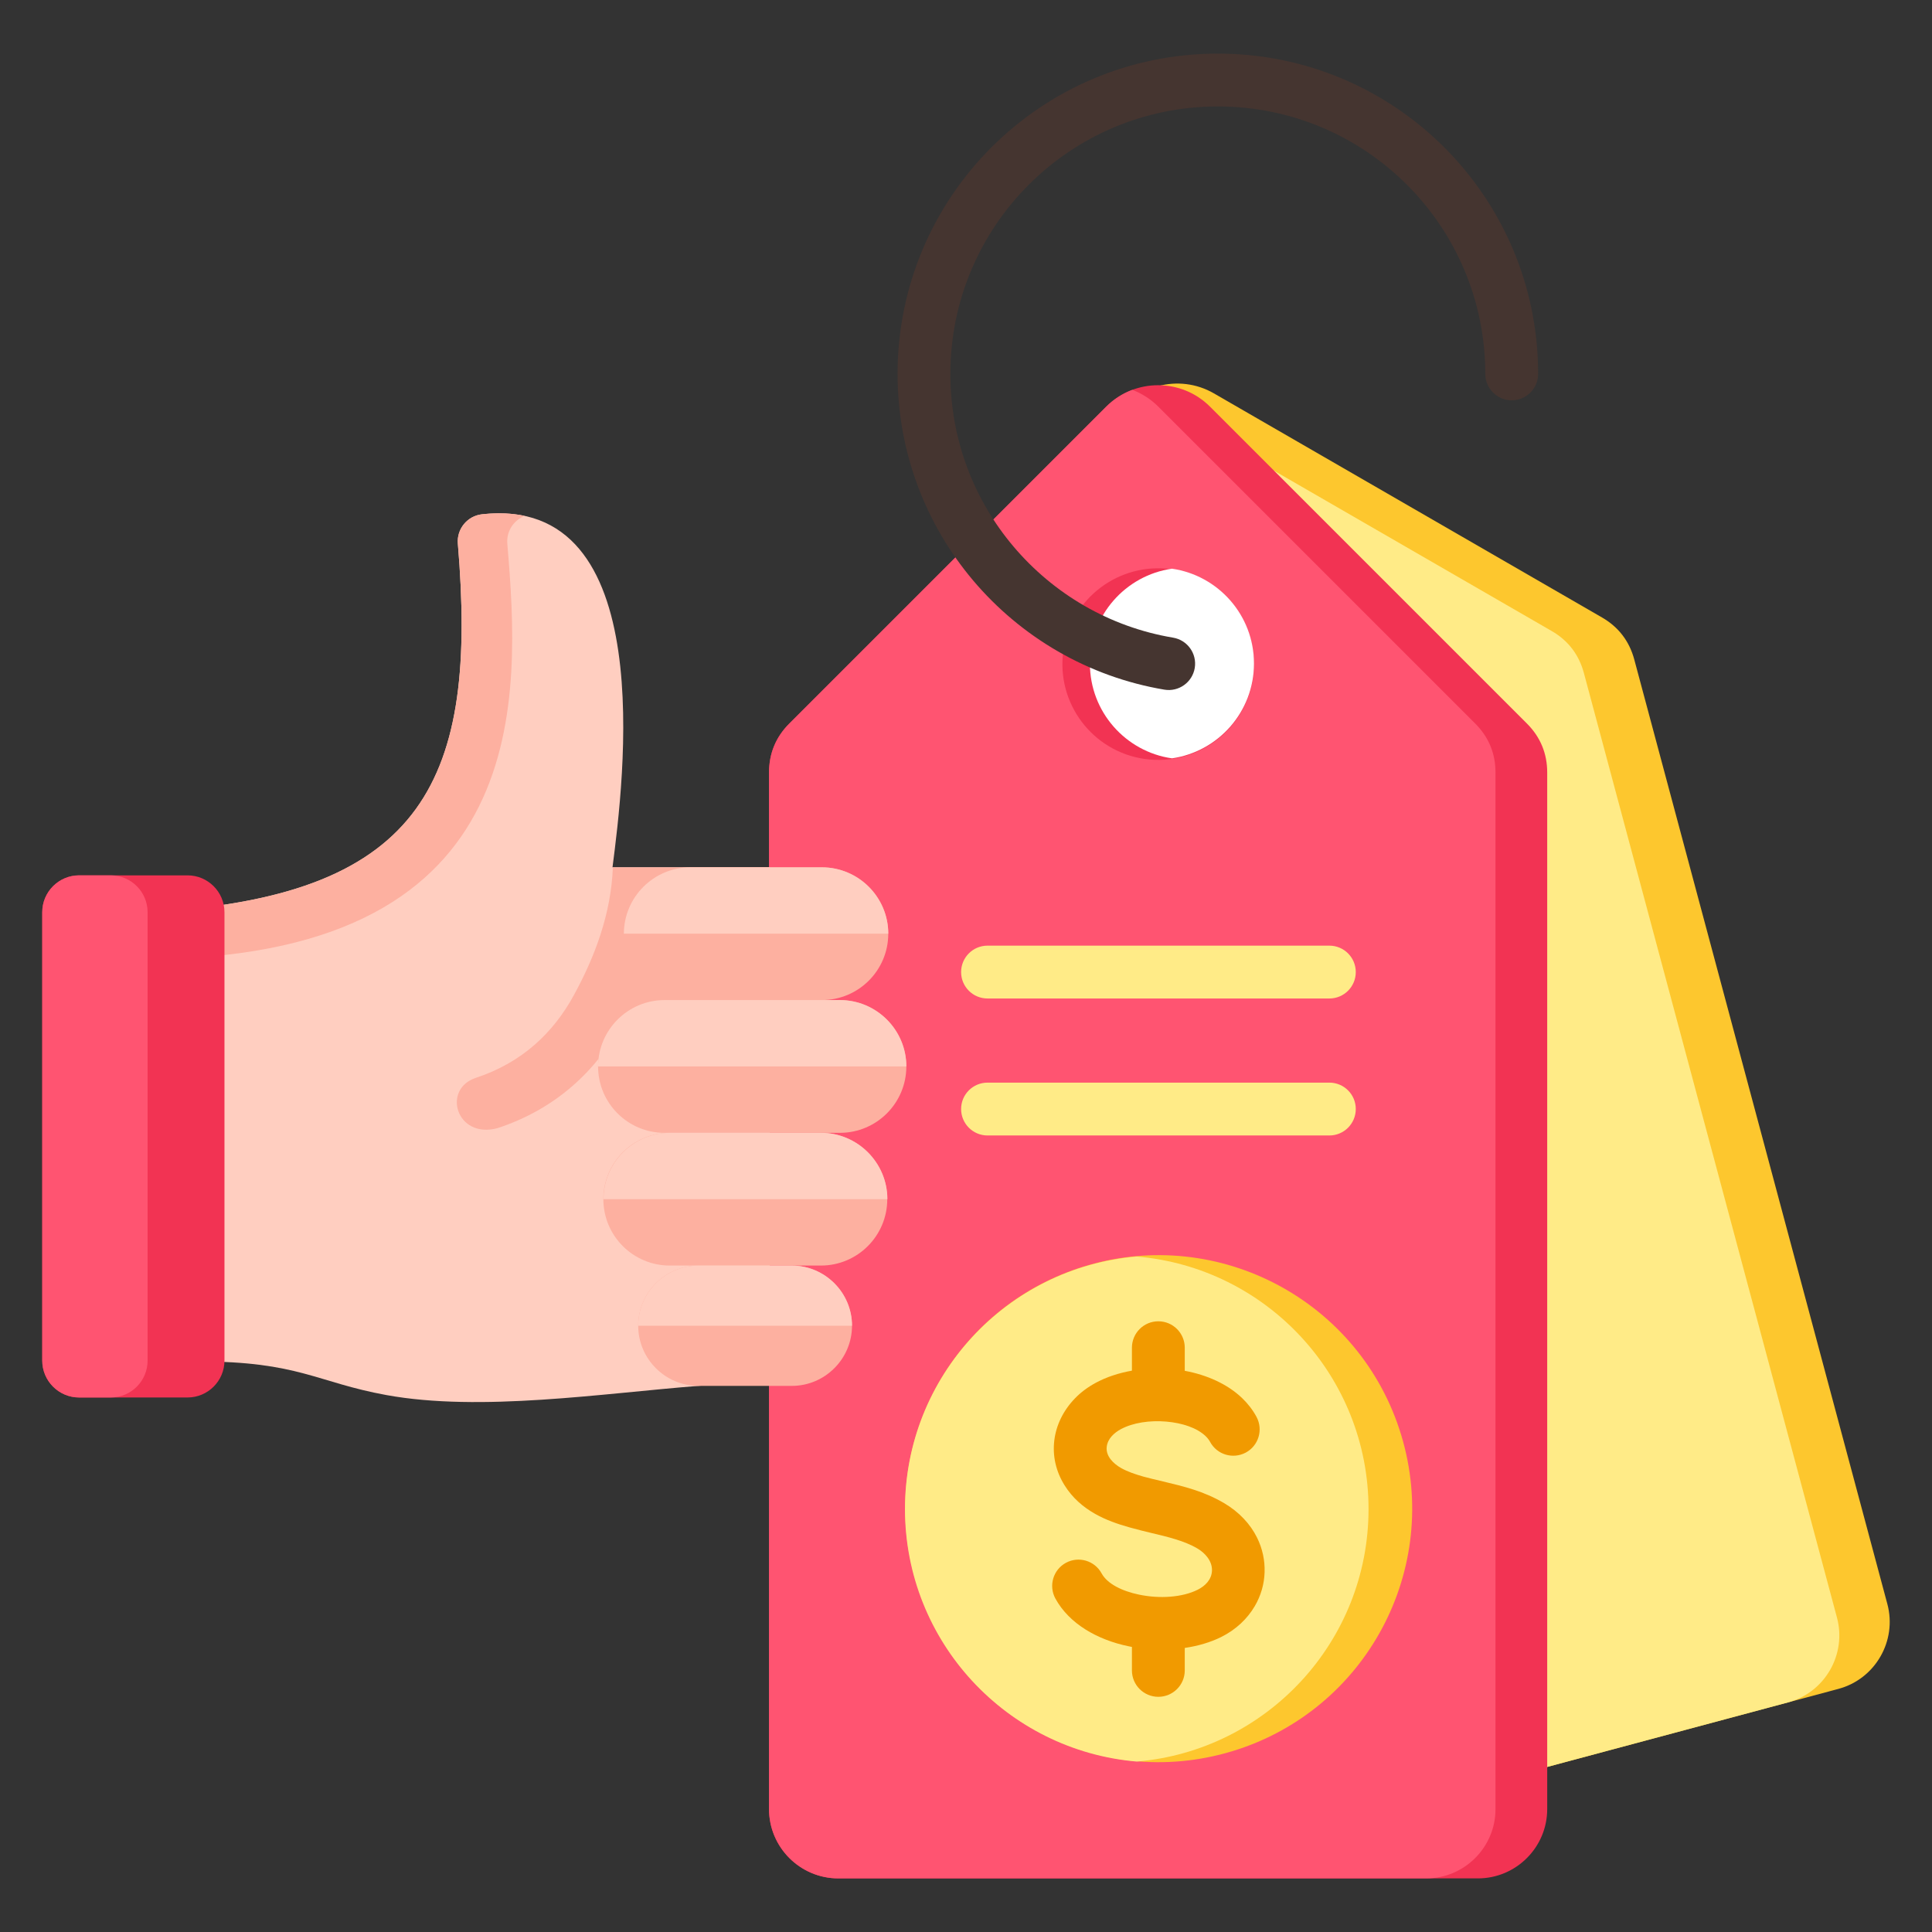
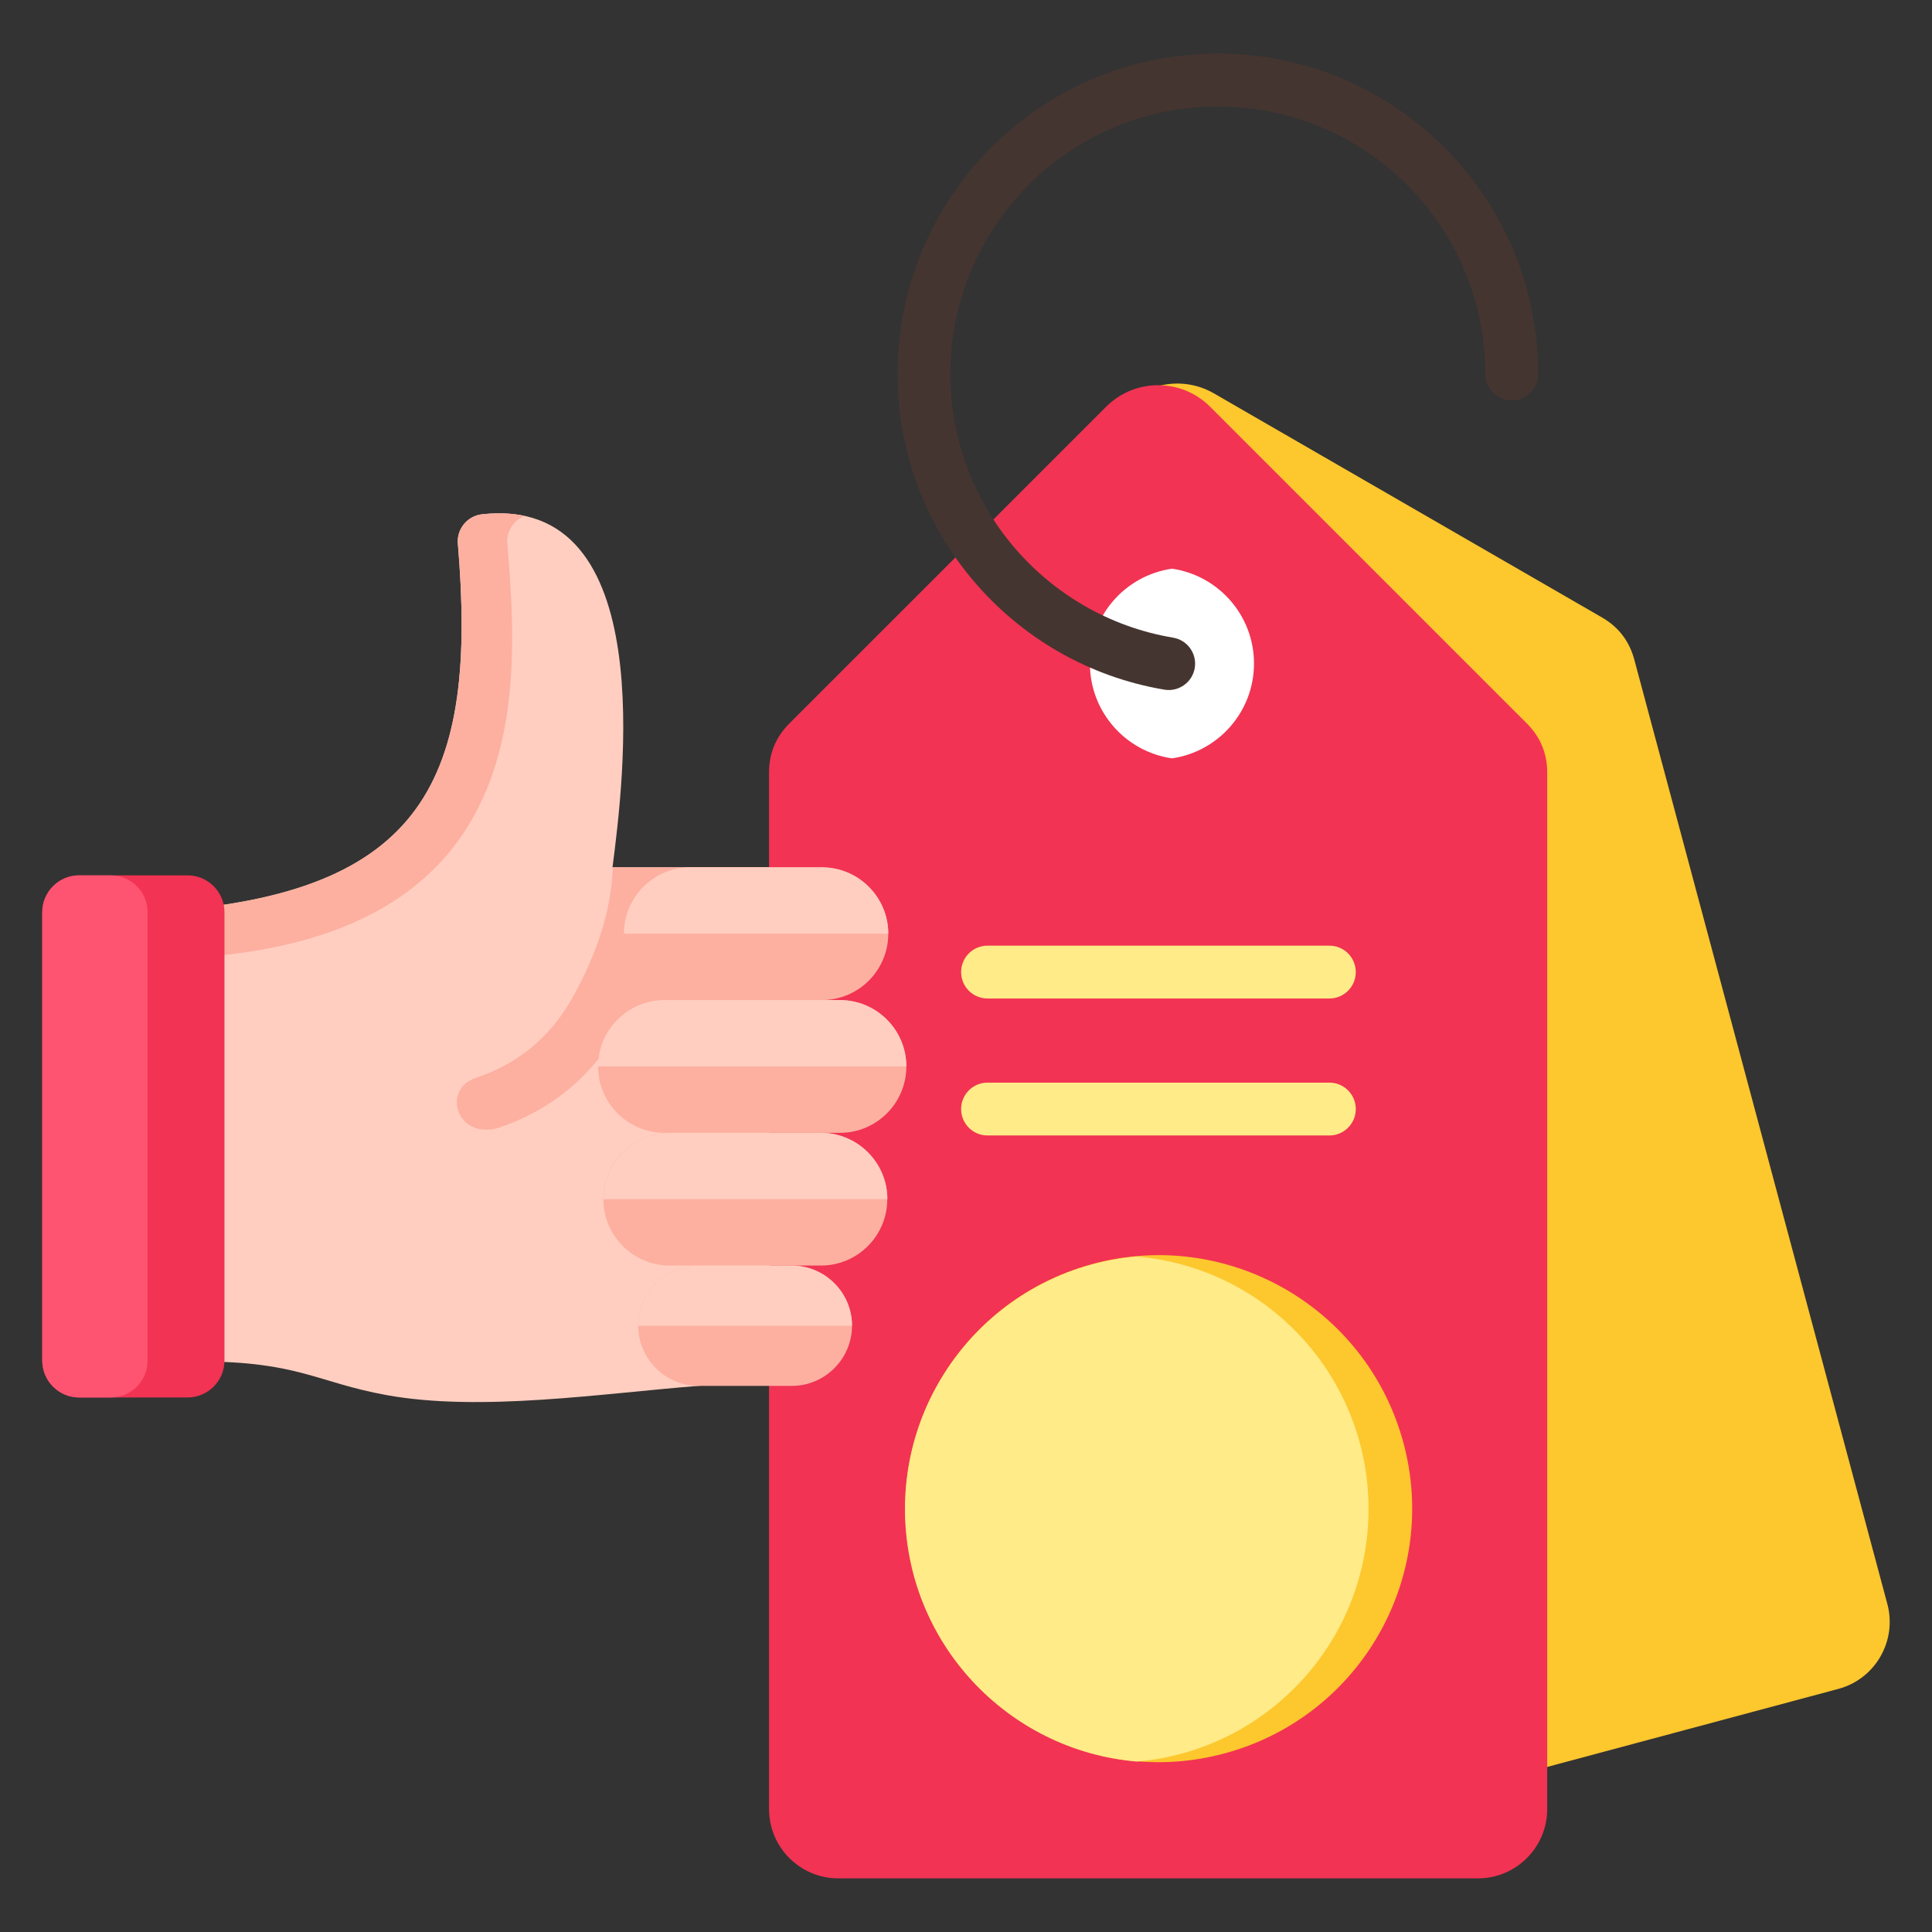
<svg xmlns="http://www.w3.org/2000/svg" width="60" height="60" viewBox="0 0 60 60" fill="none">
  <rect x="0" y="0" width="60" height="60" fill="#333333" stroke="none" />
  <path fill-rule="evenodd" clip-rule="evenodd" d="M34.584 13.051L27.625 25.104C27.329 25.617 27.257 26.165 27.41 26.736L35.27 56.071C35.577 57.215 36.76 57.898 37.905 57.592L57.093 52.45C58.237 52.144 58.92 50.96 58.614 49.816L50.754 20.482C50.6 19.91 50.264 19.472 49.752 19.176L37.698 12.216C36.611 11.589 35.212 11.963 34.585 13.05L34.584 13.051Z" fill="#FDC72E" />
-   <path fill-rule="evenodd" clip-rule="evenodd" d="M34.584 13.051L27.625 25.105C27.329 25.617 27.257 26.165 27.41 26.737L35.27 56.071C35.577 57.215 36.76 57.899 37.905 57.592L55.528 52.87H55.528C56.672 52.563 57.355 51.38 57.049 50.236L49.189 20.901C49.035 20.329 48.7 19.891 48.186 19.595L36.133 12.636C35.845 12.47 35.536 12.374 35.224 12.343C34.971 12.525 34.75 12.763 34.584 13.051L34.584 13.051Z" fill="#FFEB87" />
  <path fill-rule="evenodd" clip-rule="evenodd" d="M34.355 12.629L24.513 22.47C24.094 22.889 23.883 23.399 23.883 23.991V56.184C23.883 57.369 24.849 58.335 26.034 58.335H45.899C47.083 58.335 48.05 57.369 48.05 56.184V23.991C48.05 23.399 47.838 22.889 47.42 22.47L37.578 12.629C36.69 11.741 35.242 11.741 34.355 12.629L34.355 12.629Z" fill="#F23353" />
-   <path fill-rule="evenodd" clip-rule="evenodd" d="M34.355 12.628L24.513 22.47C24.094 22.889 23.883 23.399 23.883 23.991V56.184C23.883 57.368 24.849 58.335 26.034 58.335H44.293C45.478 58.335 46.444 57.368 46.444 56.184V23.991C46.444 23.399 46.233 22.889 45.814 22.47L35.972 12.628C35.735 12.392 35.459 12.218 35.163 12.107C34.868 12.218 34.592 12.392 34.355 12.628H34.355Z" fill="#FF5471" />
  <path d="M38.916 21.038C39.144 19.411 38.01 17.907 36.383 17.678C34.756 17.45 33.252 18.584 33.023 20.211C32.795 21.838 33.928 23.342 35.556 23.571C37.183 23.799 38.687 22.666 38.916 21.038Z" fill="#F23353" />
  <path fill-rule="evenodd" clip-rule="evenodd" d="M36.396 17.661C37.836 17.869 38.944 19.108 38.944 20.606C38.944 22.105 37.836 23.344 36.396 23.551C34.955 23.344 33.848 22.105 33.848 20.606C33.848 19.108 34.955 17.869 36.396 17.661Z" fill="white" />
  <path fill-rule="evenodd" clip-rule="evenodd" d="M36.431 19.803C36.877 19.878 37.178 20.299 37.104 20.745C37.029 21.191 36.608 21.492 36.162 21.418C33.791 21.019 31.706 19.783 30.221 18.026C28.758 16.292 27.875 14.054 27.875 11.611C27.875 8.865 28.988 6.378 30.788 4.578C32.588 2.778 35.075 1.665 37.821 1.665C40.568 1.665 43.054 2.778 44.855 4.578C46.654 6.378 47.768 8.865 47.768 11.611C47.768 12.065 47.401 12.432 46.947 12.432C46.495 12.432 46.127 12.065 46.127 11.611C46.127 9.318 45.197 7.241 43.694 5.738C42.191 4.235 40.115 3.306 37.821 3.306C35.528 3.306 33.451 4.235 31.948 5.738C30.445 7.241 29.515 9.318 29.515 11.611C29.515 13.654 30.251 15.524 31.471 16.968C32.712 18.438 34.453 19.471 36.431 19.803L36.431 19.803Z" fill="#453530" />
  <path d="M38.266 54.386C42.427 53.125 44.777 48.73 43.517 44.57C42.256 40.41 37.861 38.059 33.701 39.32C29.541 40.581 27.19 44.975 28.451 49.136C29.711 53.296 34.106 55.647 38.266 54.386Z" fill="#FDC72E" />
  <path fill-rule="evenodd" clip-rule="evenodd" d="M35.303 54.707C31.271 54.365 28.105 50.985 28.105 46.865C28.105 42.745 31.271 39.364 35.303 39.023C39.335 39.364 42.501 42.745 42.501 46.865C42.501 50.985 39.335 54.365 35.303 54.707Z" fill="#FFEB87" />
-   <path fill-rule="evenodd" clip-rule="evenodd" d="M39.022 44.002C39.236 44.401 39.087 44.897 38.689 45.111C38.29 45.325 37.794 45.176 37.58 44.778C37.545 44.714 37.498 44.654 37.441 44.6C37.173 44.343 36.717 44.192 36.224 44.149C35.707 44.104 35.184 44.183 34.809 44.384C34.601 44.497 34.401 44.679 34.371 44.927C34.334 45.223 34.58 45.457 34.816 45.591C35.012 45.702 35.254 45.785 35.512 45.858C35.656 45.898 35.888 45.953 36.119 46.008C36.756 46.16 37.382 46.309 38.009 46.677C38.489 46.959 38.831 47.335 39.037 47.749C39.207 48.09 39.285 48.459 39.273 48.827C39.262 49.194 39.159 49.555 38.967 49.882C38.737 50.272 38.388 50.608 37.923 50.84C37.59 51.005 37.203 51.118 36.794 51.178V51.876C36.794 52.329 36.426 52.696 35.973 52.696C35.52 52.696 35.153 52.329 35.153 51.876V51.147C35.114 51.14 35.076 51.133 35.038 51.124C34.079 50.923 33.206 50.43 32.776 49.644C32.56 49.247 32.706 48.751 33.102 48.535C33.499 48.319 33.995 48.466 34.211 48.862C34.389 49.188 34.844 49.412 35.371 49.522C36.014 49.657 36.715 49.609 37.192 49.372C37.43 49.254 37.63 49.054 37.639 48.775C37.649 48.478 37.425 48.229 37.183 48.087C36.782 47.851 36.266 47.729 35.741 47.604C35.55 47.558 35.356 47.512 35.077 47.434C34.704 47.33 34.341 47.202 34.009 47.014C33.632 46.8 33.305 46.518 33.061 46.127C32.787 45.689 32.684 45.204 32.743 44.728C32.801 44.261 33.016 43.811 33.377 43.435C33.564 43.239 33.787 43.075 34.034 42.942C34.367 42.763 34.75 42.638 35.153 42.567V41.855C35.153 41.401 35.52 41.034 35.973 41.034C36.426 41.034 36.794 41.401 36.794 41.855V42.572C37.475 42.697 38.117 42.98 38.576 43.42C38.754 43.591 38.905 43.785 39.022 44.002L39.022 44.002Z" fill="#F19A00" />
  <path fill-rule="evenodd" clip-rule="evenodd" d="M30.668 31.009C30.215 31.009 29.848 30.642 29.848 30.189C29.848 29.735 30.215 29.368 30.668 29.368H41.285C41.738 29.368 42.105 29.735 42.105 30.189C42.105 30.642 41.738 31.009 41.285 31.009H30.668ZM30.668 35.263C30.215 35.263 29.848 34.895 29.848 34.442C29.848 33.989 30.215 33.622 30.668 33.622H41.285C41.738 33.622 42.105 33.989 42.105 34.442C42.105 34.895 41.738 35.263 41.285 35.263H30.668Z" fill="#FFEB87" />
  <path fill-rule="evenodd" clip-rule="evenodd" d="M19.022 26.935H23.905V42.832L21.69 43.04C18.697 43.274 14.922 43.857 12 43.325C9.831 42.93 9.274 42.281 6.173 42.281C6.083 42.281 5.477 42.278 4.949 42.277V28.308C13.211 27.77 14.833 24.173 14.219 16.885C14.18 16.428 14.513 16.023 14.969 15.972C20.512 15.348 19.364 24.277 19.022 26.935V26.935Z" fill="#FFCEC0" />
  <path fill-rule="evenodd" clip-rule="evenodd" d="M4.949 29.785V28.308C13.211 27.769 14.833 24.173 14.219 16.884C14.18 16.428 14.513 16.022 14.969 15.971C15.463 15.916 15.903 15.937 16.296 16.022C15.952 16.154 15.723 16.501 15.755 16.884C16.156 21.64 16.619 29.566 4.949 29.785Z" fill="#FDB0A0" />
  <path fill-rule="evenodd" clip-rule="evenodd" d="M23.905 26.936C23.848 28.598 23.46 31.723 19.337 31.762C18.533 33.235 17.287 34.431 15.45 35.036C14.171 35.379 13.718 33.822 14.779 33.473C16.215 33.001 17.19 32.065 17.819 30.911C18.482 29.698 18.978 28.372 19.033 26.936H23.905Z" fill="#FDB0A0" />
  <path fill-rule="evenodd" clip-rule="evenodd" d="M4.142 43.4H5.826C6.456 43.4 6.971 42.885 6.971 42.255V28.329C6.971 27.7 6.456 27.185 5.826 27.185H2.457C1.828 27.185 1.312 27.7 1.312 28.329V42.255C1.312 42.885 1.828 43.4 2.457 43.4H4.142Z" fill="#F23353" />
  <path d="M2.457 27.185H3.44C4.071 27.185 4.584 27.698 4.584 28.329V42.255C4.584 42.887 4.071 43.4 3.439 43.4H2.457C1.825 43.4 1.312 42.887 1.312 42.255V28.329C1.312 27.698 1.825 27.185 2.457 27.185V27.185Z" fill="#FF5471" />
  <path d="M25.525 26.936H21.436C20.298 26.936 19.375 27.858 19.375 28.997C19.375 30.135 20.298 31.058 21.436 31.058H25.525C26.663 31.058 27.586 30.135 27.586 28.997C27.586 27.858 26.663 26.936 25.525 26.936Z" fill="#FDB0A0" />
  <path d="M20.635 31.059H26.085C27.223 31.059 28.147 31.982 28.147 33.12C28.147 34.258 27.223 35.181 26.085 35.181H20.635C19.498 35.181 18.574 34.258 18.574 33.12C18.574 31.982 19.498 31.059 20.636 31.059H20.635Z" fill="#FDB0A0" />
  <path d="M20.799 35.181H25.494C26.632 35.181 27.555 36.104 27.555 37.242C27.555 38.38 26.632 39.303 25.494 39.303H20.799C19.662 39.303 18.738 38.38 18.738 37.242C18.738 36.104 19.662 35.181 20.8 35.181L20.799 35.181Z" fill="#FDB0A0" />
  <path fill-rule="evenodd" clip-rule="evenodd" d="M21.689 39.304H24.592C25.619 39.304 26.46 40.144 26.46 41.172C26.46 42.199 25.619 43.04 24.592 43.04H21.689C20.661 43.04 19.82 42.199 19.82 41.172C19.82 40.144 20.661 39.304 21.689 39.304Z" fill="#FDB0A0" />
  <path fill-rule="evenodd" clip-rule="evenodd" d="M21.436 26.936H25.525C26.659 26.936 27.586 27.863 27.586 28.997H19.375C19.375 27.863 20.302 26.936 21.436 26.936H21.436Z" fill="#FFCEC0" />
  <path fill-rule="evenodd" clip-rule="evenodd" d="M20.636 31.058H26.085C27.219 31.058 28.147 31.985 28.147 33.119H18.574C18.574 31.985 19.502 31.058 20.636 31.058Z" fill="#FFCEC0" />
  <path fill-rule="evenodd" clip-rule="evenodd" d="M20.803 35.181H25.498C26.631 35.181 27.559 36.108 27.559 37.242H18.742C18.742 36.108 19.67 35.181 20.803 35.181Z" fill="#FFCEC0" />
  <path fill-rule="evenodd" clip-rule="evenodd" d="M21.688 39.304H24.591C25.619 39.304 26.46 40.144 26.46 41.172H19.82C19.82 40.144 20.661 39.304 21.689 39.304H21.688Z" fill="#FFCEC0" />
</svg>